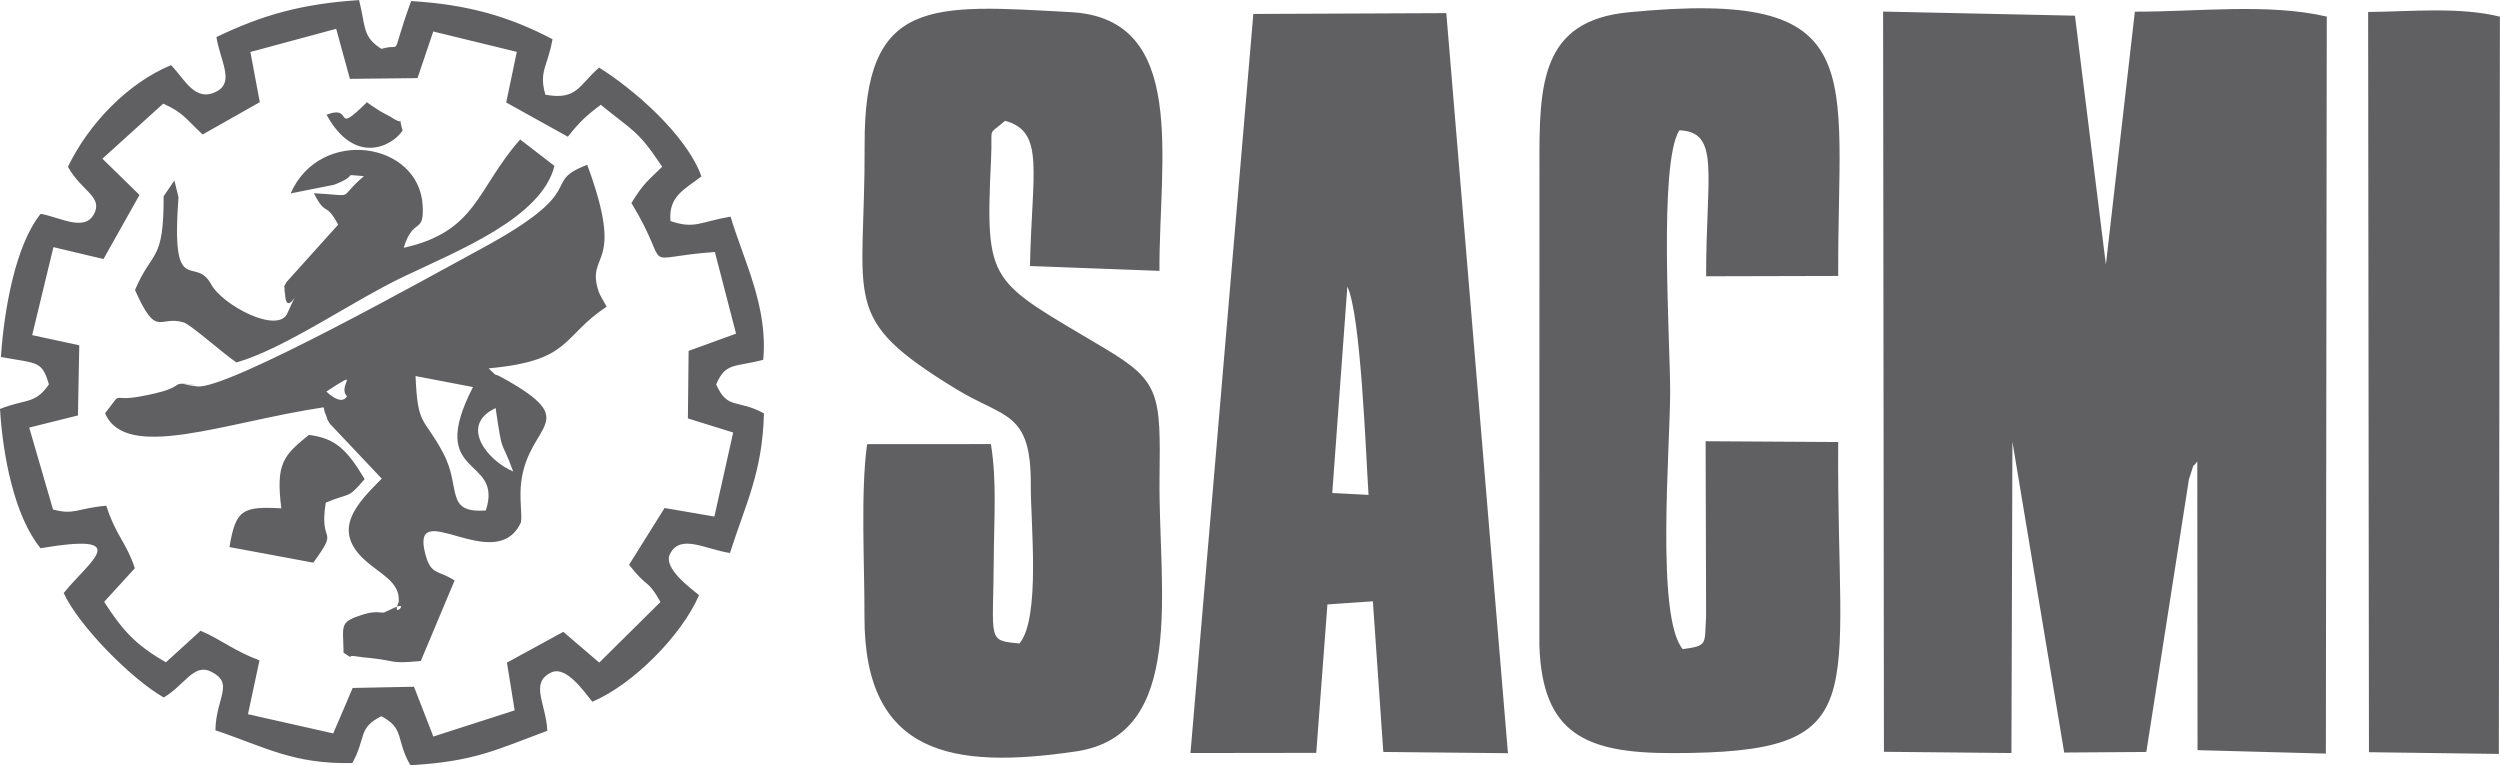
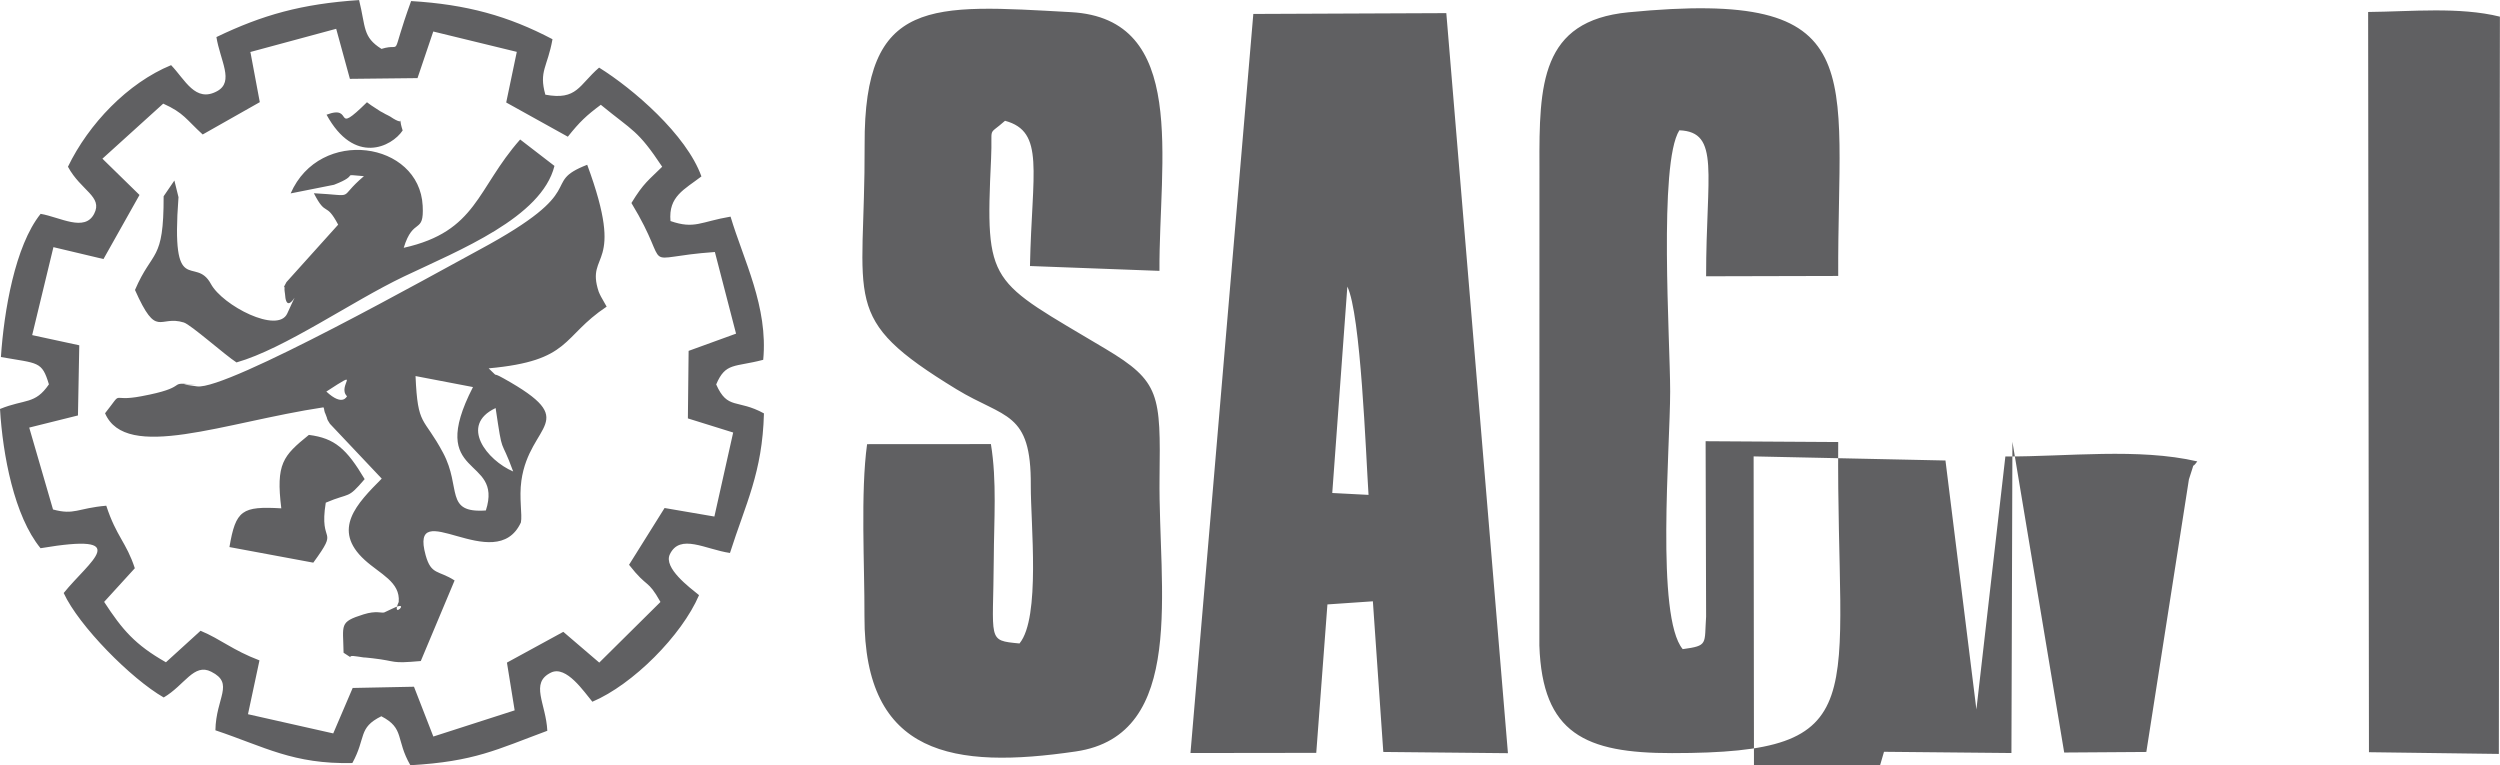
<svg xmlns="http://www.w3.org/2000/svg" xml:space="preserve" width="21.429mm" height="6.558mm" version="1.1" style="shape-rendering:geometricPrecision; text-rendering:geometricPrecision; image-rendering:optimizeQuality; fill-rule:evenodd; clip-rule:evenodd" viewBox="0 0 304.65 93.24">
  <defs>
    <style type="text/css">
   
    .fil0 {fill:#606062}
   
  </style>
  </defs>
  <g id="Layer_x0020_1">
-     <path class="fil0" d="M229.59 91.62l15.53 0.15 0.12 -37.93 6.31 37.87 10.01 -0.07 5.19 -33.22c0.92,-2.73 0.15,-0.97 1.02,-2.19l0.03 35.19 15.64 0.42 0.11 -89.82c-7.16,-1.66 -15.85,-0.57 -23.39,-0.6l-3.53 30.83 -3.77 -30.34 -23.38 -0.5 0.1 90.21zm-199.14 -85.27l10.51 -2.84 1.67 6.1 8.24 -0.09 1.92 -5.68 10.18 2.48 -1.29 6.17 7.51 4.17c1.44,-1.81 2.27,-2.59 4.02,-3.89 3.96,3.25 4.49,3.05 7.48,7.55 -1.62,1.61 -2.25,1.95 -3.75,4.42 5.23,8.6 0.38,6.66 10.17,5.97l2.58 9.95 -5.78 2.1 -0.09 8.23 5.52 1.72 -2.29 10.24 -6.07 -1.04 -4.33 6.92c2.32,2.97 2.21,1.65 3.83,4.53l-7.46 7.39 -4.38 -3.75 -6.87 3.75 0.94 5.82 -9.91 3.19 -2.36 -6.07 -7.47 0.15 -2.37 5.54 -10.39 -2.34 1.4 -6.56c-3.29,-1.25 -4.67,-2.56 -7.18,-3.61l-4.22 3.84c-3.77,-2.14 -5.31,-3.96 -7.53,-7.36l3.74 -4.1c-1.04,-3.18 -2.25,-3.85 -3.48,-7.62 -3.54,0.31 -3.87,1.17 -6.49,0.46l-2.9 -9.98 5.94 -1.48 0.16 -8.55 -5.74 -1.24 2.59 -10.72 6.1 1.45 4.39 -7.81 -4.52 -4.42 7.41 -6.71c2.52,1.13 2.79,1.92 4.81,3.76l6.96 -3.94 -1.14 -6.09zm-8.7 17.71l-0.51 -2.06 -1.31 1.92c0.02,8.09 -1.35,6.42 -3.49,11.42 2.69,6.04 2.9,3.02 5.95,3.96 0.89,0.29 5.03,3.98 6.42,4.87 5.91,-1.69 13.97,-7.4 20.42,-10.48 6.75,-3.21 16.77,-7.19 18.33,-13.47l-4.18 -3.22c-5.32,6.02 -5.24,11.2 -14.19,13.2 1.16,-3.82 2.5,-1.55 2.31,-5.13 -0.4,-7.83 -12.53,-9.64 -16.09,-1.5l5.28 -1.05c3.38,-1.3 0.6,-1.29 3.65,-1.05 -3.41,2.89 -0.7,2.36 -6.1,2.08 1.53,3 1.41,0.91 2.96,3.83l-6.3 7c-0.62,1.24 -0.16,0.03 -0.24,0.94 -0.01,0.11 0.06,0.37 0.06,0.48 0.19,3.36 2.34,-2.18 0.28,2.4 -1.14,2.53 -7.89,-0.96 -9.31,-3.6 -1.93,-3.57 -4.89,1.99 -3.95,-10.54zm18.03 -10.09c3.38,6.21 7.96,3.92 9.28,1.93 -0.78,-2.42 0.72,-0.17 -1.51,-1.69 -0.16,-0.11 -0.43,-0.21 -0.6,-0.31 -0.17,-0.12 -0.43,-0.23 -0.6,-0.33l-1.12 -0.73c-0.12,-0.08 -0.35,-0.26 -0.52,-0.38 -4.3,4.23 -1.46,0.2 -4.93,1.52zm-5.5 47.98c-4.79,-0.27 -5.56,0.19 -6.33,4.72l10.22 1.9c3.29,-4.51 0.65,-1.96 1.52,-7.31 3.05,-1.3 2.58,-0.34 4.74,-2.87 -2.2,-3.7 -3.65,-4.99 -6.8,-5.39 -3.15,2.55 -4.03,3.5 -3.36,8.95zm26.11 -12.22c0.91,6.14 0.53,3.31 2.14,7.73 -3.18,-1.36 -6.6,-5.64 -2.14,-7.73zm-1.19 12.48c-5.09,0.35 -2.93,-2.74 -5.21,-7.02 -2.41,-4.52 -3.09,-3.09 -3.36,-9.36l7 1.34c-5.81,11.31 3.75,8.28 1.57,15.04zm-16.92 -13.92c-0.03,0.01 -0.52,1.29 -2.52,-0.57 4.55,-2.96 1.24,-0.68 2.52,0.57zm-29.49 2.07c2.55,5.93 14.55,1.1 26.62,-0.72 0.06,0.12 0.09,0.21 0.1,0.38 0.02,0.17 0.1,0.34 0.13,0.39 0.39,0.92 0.04,0.43 0.56,1.24l6.31 6.68c-3.02,3.04 -6.14,6.2 -2.08,9.91 1.88,1.72 4.36,2.68 4.15,5.12 -1.03,2.32 1.69,-0.4 -0.79,0.82l-0.98 0.46c-0.34,0.1 -0.97,-0.25 -2.51,0.23 -3.02,0.95 -2.49,1.22 -2.44,4.68 1.77,1.1 -0.13,0.15 1.71,0.46 1.43,0.24 0.02,0 1.8,0.21 3.15,0.36 2.08,0.68 5.9,0.34l4.12 -9.82c-1.99,-1.28 -2.85,-0.63 -3.53,-3.08 -2.08,-7.55 8.52,2.71 11.61,-3.99 0.19,-0.94 -0.24,-2.99 0.06,-5.1 1,-7.08 7.44,-7.09 -2.14,-12.44 -1.77,-1 -0.35,0.18 -1.85,-1.24 10.14,-0.92 8.83,-3.83 14.38,-7.52l-0.69 -1.22c-0.06,-0.12 -0.23,-0.45 -0.28,-0.6 -1.65,-4.99 3.36,-2.6 -1.4,-15.47 -5.92,2.31 0.79,2.87 -13.18,10.38 -5.08,2.73 -30.69,17.11 -34.36,16.63 -4.35,-0.58 2.08,0 -0.97,-0.28 -2.57,-0.23 -0.02,0.4 -5.82,1.48 -3.99,0.76 -2.07,-0.91 -4.44,2.09zm13.57 -45.86c0.46,2.89 2.21,5.45 0.09,6.61 -2.66,1.45 -3.91,-1.41 -5.61,-3.17 -5.28,2.17 -10.05,7.16 -12.57,12.38 1.58,2.93 4.29,3.63 3.19,5.74 -1.16,2.24 -4.14,0.41 -6.52,0 -3.13,3.9 -4.47,11.89 -4.84,17.45 4.57,0.81 4.99,0.47 5.85,3.33 -1.7,2.48 -2.88,1.75 -5.96,3 0.33,5.59 1.73,13.06 4.94,16.97 11.47,-1.93 5.98,1.55 2.82,5.46 1.84,4.01 8.24,10.47 12.19,12.73 2.57,-1.51 3.67,-4.22 5.79,-3.14 2.87,1.44 0.57,3.16 0.51,7.14 6,2.01 9.47,4.15 16.69,3.99 1.71,-3.11 0.66,-4.28 3.53,-5.7 2.88,1.49 1.72,2.82 3.54,5.97 7.85,-0.46 10.48,-1.9 16.69,-4.2 -0.16,-3.33 -2.17,-5.83 0.46,-7.1 1.86,-0.89 4.02,2.36 5.03,3.56 4.93,-2.09 10.89,-8.07 13,-12.99 -1.17,-0.95 -4.35,-3.31 -3.56,-4.97 1.23,-2.59 4.36,-0.6 7.33,-0.17 1.91,-6.02 3.95,-9.76 4.14,-17.01 -3.26,-1.79 -4.43,-0.38 -5.82,-3.53 1.15,-2.71 2.21,-2.07 5.73,-3 0.62,-6.47 -2.4,-12.15 -3.98,-17.45 -3.66,0.62 -4.38,1.56 -7.32,0.54 -0.27,-3.01 1.69,-3.84 3.77,-5.44 -1.83,-5.1 -8.34,-10.69 -12.47,-13.26 -2.46,2.12 -2.67,4.02 -6.55,3.3 -0.81,-2.89 0.26,-3.33 0.87,-6.76 -5.38,-2.83 -10.44,-4.24 -17.23,-4.65 -2.71,7.48 -0.86,4.96 -3.61,5.83 -2.32,-1.46 -1.9,-2.61 -2.73,-5.95 -6.98,0.46 -11.78,1.81 -17.37,4.5zm262.33 87.17l15.83 0.21 0.13 -89.85c-4.94,-1.22 -10.81,-0.62 -16.06,-0.57l0.1 90.21zm-64.68 -37.8l-16.16 -0.1 0.06 21.37c-0.23,3.38 0.29,3.54 -2.85,3.97 -3.3,-3.94 -1.53,-24.48 -1.53,-31.41 0,-6.22 -1.43,-27.8 1.12,-31.82 5.01,0.19 3.26,5.28 3.26,17.79l16.1 -0.04c-0.12,-25.13 4.31,-35.04 -25.58,-32.13 -10.68,1.04 -10.87,8.78 -10.83,18.8l-0.01 58.37c0.36,10.73 5.59,13.12 16.17,13.11 25.04,-0 20,-6.23 20.25,-37.92zm-59.83 -18.96c1.65,3.37 2.26,20.33 2.59,25.4l-4.42 -0.23 1.84 -25.18zm-19.1 56.86l15.32 -0.02 1.36 -18.09 5.54 -0.38 1.27 18.36 15.19 0.15 -7.51 -90.19 -23.52 0.1 -7.66 90.08zm-20.84 -13.35c-4.02,-0.39 -3.2,-0.23 -3.14,-10.38 0.02,-4.59 0.39,-9.41 -0.35,-13.92l-15.09 0.01c-0.81,5.87 -0.3,14.74 -0.32,20.98 -0.05,17.03 10.92,18.64 25.75,16.47 13.62,-1.99 10.05,-19.99 10.21,-33.28 0.13,-10.21 0.1,-11.8 -6.59,-15.79 -14.19,-8.48 -14.67,-7.57 -13.94,-23.16 0.2,-4.22 -0.51,-2.66 1.7,-4.63 4.89,1.32 3.28,6.13 3.04,17.7l15.78 0.59c-0.07,-13.48 3.57,-30.75 -10.8,-31.53 -16.99,-0.93 -25.22,-1.88 -25.13,16.17 0.07,19.36 -3.2,21 11.18,29.78 5.9,3.6 9.13,2.64 9.07,11.72 -0.02,4.66 1.21,16.12 -1.37,19.26z" />
+     <path class="fil0" d="M229.59 91.62l15.53 0.15 0.12 -37.93 6.31 37.87 10.01 -0.07 5.19 -33.22c0.92,-2.73 0.15,-0.97 1.02,-2.19c-7.16,-1.66 -15.85,-0.57 -23.39,-0.6l-3.53 30.83 -3.77 -30.34 -23.38 -0.5 0.1 90.21zm-199.14 -85.27l10.51 -2.84 1.67 6.1 8.24 -0.09 1.92 -5.68 10.18 2.48 -1.29 6.17 7.51 4.17c1.44,-1.81 2.27,-2.59 4.02,-3.89 3.96,3.25 4.49,3.05 7.48,7.55 -1.62,1.61 -2.25,1.95 -3.75,4.42 5.23,8.6 0.38,6.66 10.17,5.97l2.58 9.95 -5.78 2.1 -0.09 8.23 5.52 1.72 -2.29 10.24 -6.07 -1.04 -4.33 6.92c2.32,2.97 2.21,1.65 3.83,4.53l-7.46 7.39 -4.38 -3.75 -6.87 3.75 0.94 5.82 -9.91 3.19 -2.36 -6.07 -7.47 0.15 -2.37 5.54 -10.39 -2.34 1.4 -6.56c-3.29,-1.25 -4.67,-2.56 -7.18,-3.61l-4.22 3.84c-3.77,-2.14 -5.31,-3.96 -7.53,-7.36l3.74 -4.1c-1.04,-3.18 -2.25,-3.85 -3.48,-7.62 -3.54,0.31 -3.87,1.17 -6.49,0.46l-2.9 -9.98 5.94 -1.48 0.16 -8.55 -5.74 -1.24 2.59 -10.72 6.1 1.45 4.39 -7.81 -4.52 -4.42 7.41 -6.71c2.52,1.13 2.79,1.92 4.81,3.76l6.96 -3.94 -1.14 -6.09zm-8.7 17.71l-0.51 -2.06 -1.31 1.92c0.02,8.09 -1.35,6.42 -3.49,11.42 2.69,6.04 2.9,3.02 5.95,3.96 0.89,0.29 5.03,3.98 6.42,4.87 5.91,-1.69 13.97,-7.4 20.42,-10.48 6.75,-3.21 16.77,-7.19 18.33,-13.47l-4.18 -3.22c-5.32,6.02 -5.24,11.2 -14.19,13.2 1.16,-3.82 2.5,-1.55 2.31,-5.13 -0.4,-7.83 -12.53,-9.64 -16.09,-1.5l5.28 -1.05c3.38,-1.3 0.6,-1.29 3.65,-1.05 -3.41,2.89 -0.7,2.36 -6.1,2.08 1.53,3 1.41,0.91 2.96,3.83l-6.3 7c-0.62,1.24 -0.16,0.03 -0.24,0.94 -0.01,0.11 0.06,0.37 0.06,0.48 0.19,3.36 2.34,-2.18 0.28,2.4 -1.14,2.53 -7.89,-0.96 -9.31,-3.6 -1.93,-3.57 -4.89,1.99 -3.95,-10.54zm18.03 -10.09c3.38,6.21 7.96,3.92 9.28,1.93 -0.78,-2.42 0.72,-0.17 -1.51,-1.69 -0.16,-0.11 -0.43,-0.21 -0.6,-0.31 -0.17,-0.12 -0.43,-0.23 -0.6,-0.33l-1.12 -0.73c-0.12,-0.08 -0.35,-0.26 -0.52,-0.38 -4.3,4.23 -1.46,0.2 -4.93,1.52zm-5.5 47.98c-4.79,-0.27 -5.56,0.19 -6.33,4.72l10.22 1.9c3.29,-4.51 0.65,-1.96 1.52,-7.31 3.05,-1.3 2.58,-0.34 4.74,-2.87 -2.2,-3.7 -3.65,-4.99 -6.8,-5.39 -3.15,2.55 -4.03,3.5 -3.36,8.95zm26.11 -12.22c0.91,6.14 0.53,3.31 2.14,7.73 -3.18,-1.36 -6.6,-5.64 -2.14,-7.73zm-1.19 12.48c-5.09,0.35 -2.93,-2.74 -5.21,-7.02 -2.41,-4.52 -3.09,-3.09 -3.36,-9.36l7 1.34c-5.81,11.31 3.75,8.28 1.57,15.04zm-16.92 -13.92c-0.03,0.01 -0.52,1.29 -2.52,-0.57 4.55,-2.96 1.24,-0.68 2.52,0.57zm-29.49 2.07c2.55,5.93 14.55,1.1 26.62,-0.72 0.06,0.12 0.09,0.21 0.1,0.38 0.02,0.17 0.1,0.34 0.13,0.39 0.39,0.92 0.04,0.43 0.56,1.24l6.31 6.68c-3.02,3.04 -6.14,6.2 -2.08,9.91 1.88,1.72 4.36,2.68 4.15,5.12 -1.03,2.32 1.69,-0.4 -0.79,0.82l-0.98 0.46c-0.34,0.1 -0.97,-0.25 -2.51,0.23 -3.02,0.95 -2.49,1.22 -2.44,4.68 1.77,1.1 -0.13,0.15 1.71,0.46 1.43,0.24 0.02,0 1.8,0.21 3.15,0.36 2.08,0.68 5.9,0.34l4.12 -9.82c-1.99,-1.28 -2.85,-0.63 -3.53,-3.08 -2.08,-7.55 8.52,2.71 11.61,-3.99 0.19,-0.94 -0.24,-2.99 0.06,-5.1 1,-7.08 7.44,-7.09 -2.14,-12.44 -1.77,-1 -0.35,0.18 -1.85,-1.24 10.14,-0.92 8.83,-3.83 14.38,-7.52l-0.69 -1.22c-0.06,-0.12 -0.23,-0.45 -0.28,-0.6 -1.65,-4.99 3.36,-2.6 -1.4,-15.47 -5.92,2.31 0.79,2.87 -13.18,10.38 -5.08,2.73 -30.69,17.11 -34.36,16.63 -4.35,-0.58 2.08,0 -0.97,-0.28 -2.57,-0.23 -0.02,0.4 -5.82,1.48 -3.99,0.76 -2.07,-0.91 -4.44,2.09zm13.57 -45.86c0.46,2.89 2.21,5.45 0.09,6.61 -2.66,1.45 -3.91,-1.41 -5.61,-3.17 -5.28,2.17 -10.05,7.16 -12.57,12.38 1.58,2.93 4.29,3.63 3.19,5.74 -1.16,2.24 -4.14,0.41 -6.52,0 -3.13,3.9 -4.47,11.89 -4.84,17.45 4.57,0.81 4.99,0.47 5.85,3.33 -1.7,2.48 -2.88,1.75 -5.96,3 0.33,5.59 1.73,13.06 4.94,16.97 11.47,-1.93 5.98,1.55 2.82,5.46 1.84,4.01 8.24,10.47 12.19,12.73 2.57,-1.51 3.67,-4.22 5.79,-3.14 2.87,1.44 0.57,3.16 0.51,7.14 6,2.01 9.47,4.15 16.69,3.99 1.71,-3.11 0.66,-4.28 3.53,-5.7 2.88,1.49 1.72,2.82 3.54,5.97 7.85,-0.46 10.48,-1.9 16.69,-4.2 -0.16,-3.33 -2.17,-5.83 0.46,-7.1 1.86,-0.89 4.02,2.36 5.03,3.56 4.93,-2.09 10.89,-8.07 13,-12.99 -1.17,-0.95 -4.35,-3.31 -3.56,-4.97 1.23,-2.59 4.36,-0.6 7.33,-0.17 1.91,-6.02 3.95,-9.76 4.14,-17.01 -3.26,-1.79 -4.43,-0.38 -5.82,-3.53 1.15,-2.71 2.21,-2.07 5.73,-3 0.62,-6.47 -2.4,-12.15 -3.98,-17.45 -3.66,0.62 -4.38,1.56 -7.32,0.54 -0.27,-3.01 1.69,-3.84 3.77,-5.44 -1.83,-5.1 -8.34,-10.69 -12.47,-13.26 -2.46,2.12 -2.67,4.02 -6.55,3.3 -0.81,-2.89 0.26,-3.33 0.87,-6.76 -5.38,-2.83 -10.44,-4.24 -17.23,-4.65 -2.71,7.48 -0.86,4.96 -3.61,5.83 -2.32,-1.46 -1.9,-2.61 -2.73,-5.95 -6.98,0.46 -11.78,1.81 -17.37,4.5zm262.33 87.17l15.83 0.21 0.13 -89.85c-4.94,-1.22 -10.81,-0.62 -16.06,-0.57l0.1 90.21zm-64.68 -37.8l-16.16 -0.1 0.06 21.37c-0.23,3.38 0.29,3.54 -2.85,3.97 -3.3,-3.94 -1.53,-24.48 -1.53,-31.41 0,-6.22 -1.43,-27.8 1.12,-31.82 5.01,0.19 3.26,5.28 3.26,17.79l16.1 -0.04c-0.12,-25.13 4.31,-35.04 -25.58,-32.13 -10.68,1.04 -10.87,8.78 -10.83,18.8l-0.01 58.37c0.36,10.73 5.59,13.12 16.17,13.11 25.04,-0 20,-6.23 20.25,-37.92zm-59.83 -18.96c1.65,3.37 2.26,20.33 2.59,25.4l-4.42 -0.23 1.84 -25.18zm-19.1 56.86l15.32 -0.02 1.36 -18.09 5.54 -0.38 1.27 18.36 15.19 0.15 -7.51 -90.19 -23.52 0.1 -7.66 90.08zm-20.84 -13.35c-4.02,-0.39 -3.2,-0.23 -3.14,-10.38 0.02,-4.59 0.39,-9.41 -0.35,-13.92l-15.09 0.01c-0.81,5.87 -0.3,14.74 -0.32,20.98 -0.05,17.03 10.92,18.64 25.75,16.47 13.62,-1.99 10.05,-19.99 10.21,-33.28 0.13,-10.21 0.1,-11.8 -6.59,-15.79 -14.19,-8.48 -14.67,-7.57 -13.94,-23.16 0.2,-4.22 -0.51,-2.66 1.7,-4.63 4.89,1.32 3.28,6.13 3.04,17.7l15.78 0.59c-0.07,-13.48 3.57,-30.75 -10.8,-31.53 -16.99,-0.93 -25.22,-1.88 -25.13,16.17 0.07,19.36 -3.2,21 11.18,29.78 5.9,3.6 9.13,2.64 9.07,11.72 -0.02,4.66 1.21,16.12 -1.37,19.26z" />
  </g>
</svg>